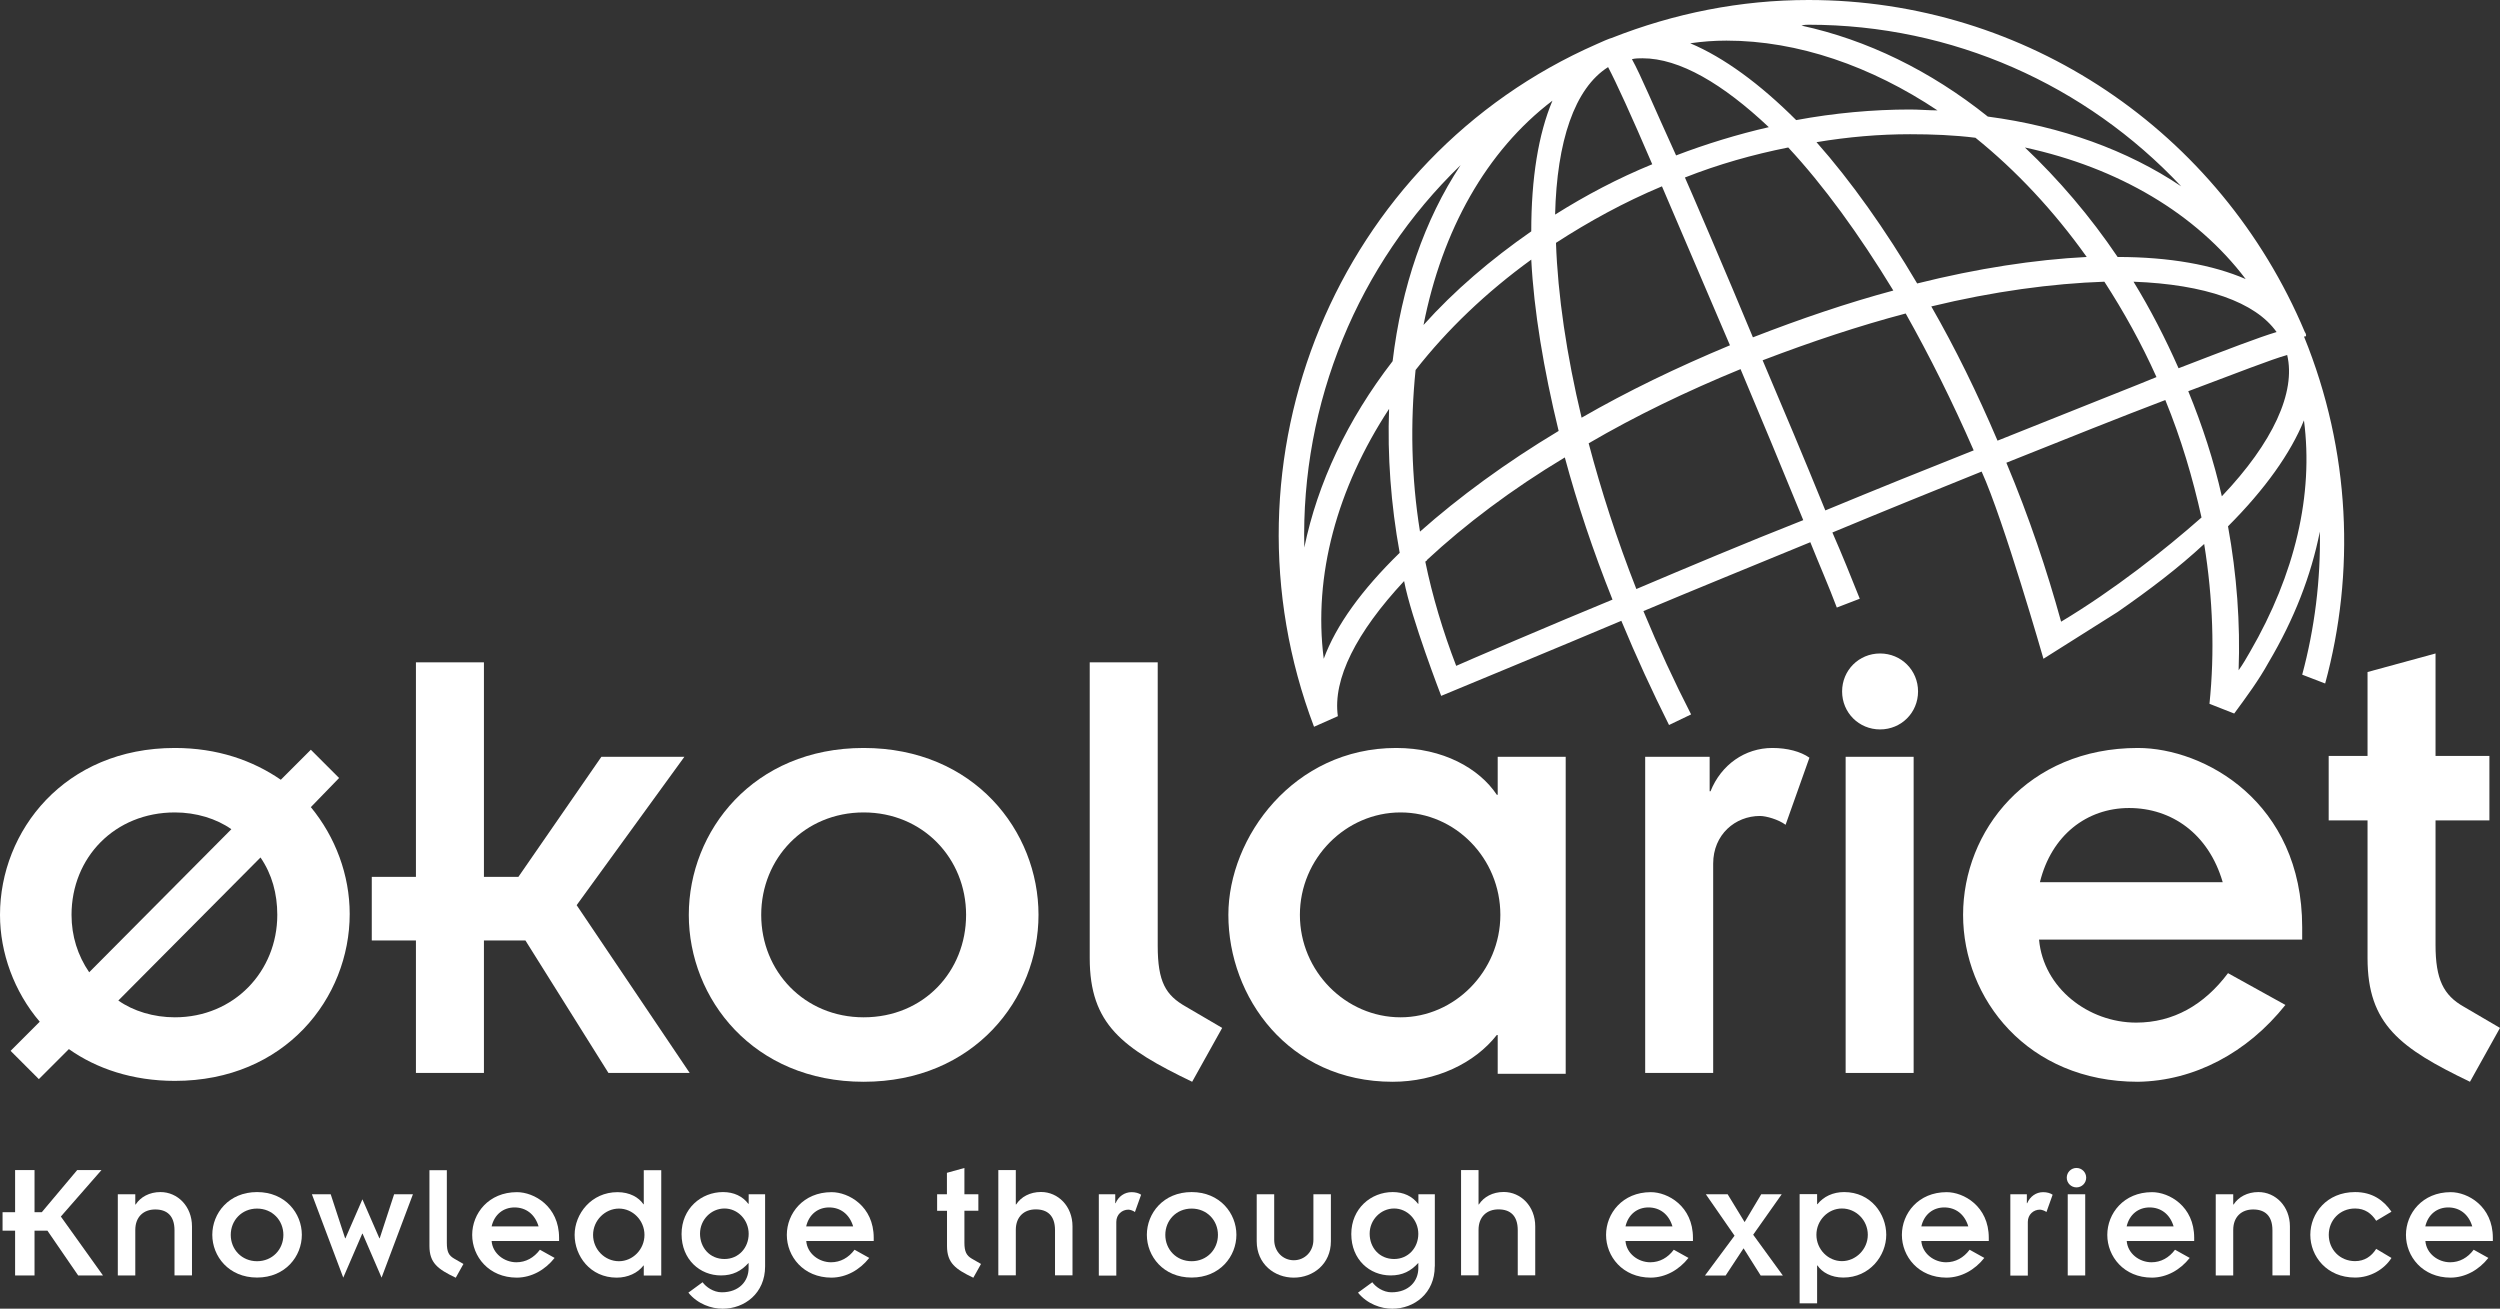
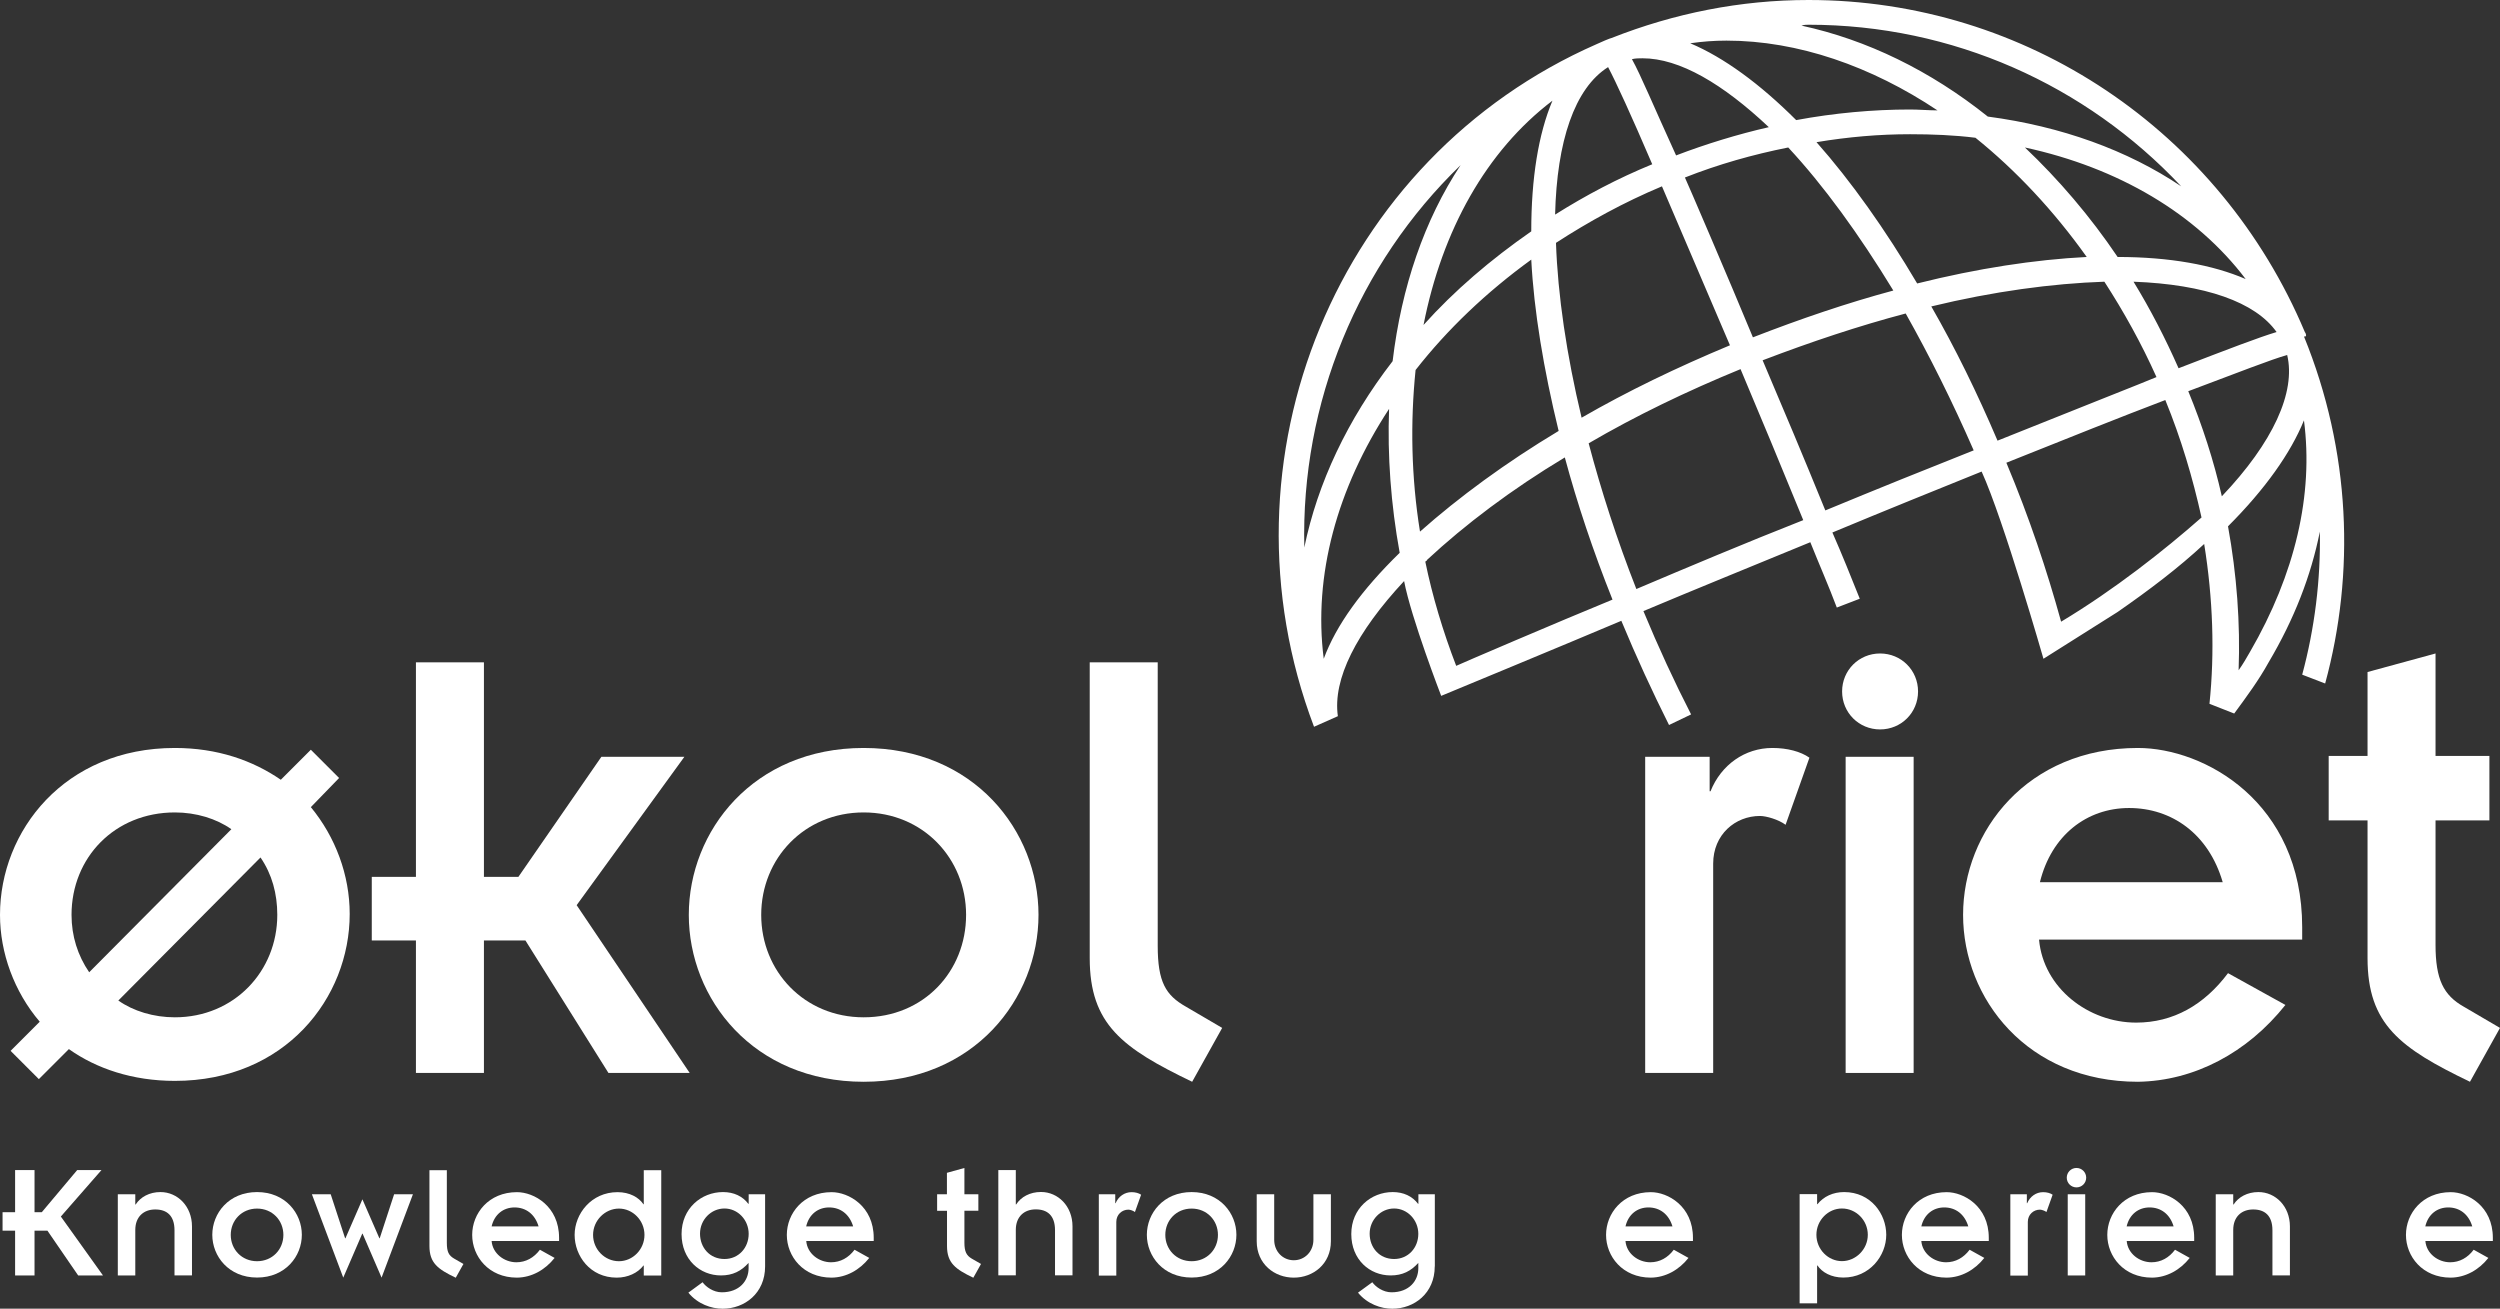
<svg xmlns="http://www.w3.org/2000/svg" id="Layer_1" data-name="Layer 1" viewBox="0 0 283.1 148.19">
  <rect x="0" y="0" width="283.1" height="148.19" fill="#333333" stroke="none" />
  <defs>
    <style>
      .cls-1 {
        fill: #fff;
      }

path {
fill: #fff;
}
    </style>
  </defs>
  <g id="logo">
    <path class="cls-1" d="M38.4,88.1l-3.2-3.2-3.4,3.4c-3.2-2.2-7.2-3.6-12-3.6-12.5,0-19.8,9.4-19.8,18.9,0,4.3,1.6,8.7,4.5,12.1l-3.3,3.3,3.2,3.2,3.4-3.4c3.1,2.2,7.2,3.6,12,3.6,12.5,0,19.8-9.4,19.8-18.9,0-4.4-1.6-8.7-4.4-12.1l3.2-3.3ZM8.1,103.6c0-6.5,4.9-11.6,11.7-11.6,2.4,0,4.7.7,6.4,1.9l-16.1,16.2c-1.3-1.9-2-4.1-2-6.5ZM19.8,115.2c-2.4,0-4.7-.7-6.4-1.9l16.1-16.2c1.3,1.9,1.9,4.1,1.9,6.5,0,6.4-4.9,11.6-11.6,11.6Z" />
    <polygon class="cls-1" points="77.5 85.7 68.1 85.7 58.7 99.3 54.8 99.3 54.8 75 47.1 75 47.1 99.3 42.1 99.3 42.1 106.5 47.1 106.5 47.1 121.5 54.8 121.5 54.8 106.5 59.5 106.5 68.9 121.5 78.1 121.5 65.3 102.5 77.5 85.7" />
    <path class="cls-1" d="M97.8,84.7c-12.5,0-19.8,9.4-19.8,18.9s7.3,18.9,19.8,18.9,19.8-9.4,19.8-18.9c0-9.5-7.3-18.9-19.8-18.9ZM97.8,115.2c-6.7,0-11.6-5.2-11.6-11.6s4.9-11.6,11.6-11.6,11.6,5.2,11.6,11.6-4.8,11.6-11.6,11.6Z" />
    <path class="cls-1" d="M131.1,107.1v-32.1h-7.7v33.5c0,7.5,3.7,10.2,11.6,14l3.4-6.1-4.1-2.4c-2.3-1.3-3.2-2.8-3.2-6.9Z" />
-     <path class="cls-1" d="M177.3,85.7h-7.7v4.3h-.1c-2-3-6.1-5.3-11.4-5.3-11.6,0-19,10.1-19,18.9,0,9.3,6.8,18.9,18.6,18.9,4.9,0,9.3-2.1,11.8-5.3h.1v4.4h7.7v-35.9h0ZM158.6,115.2c-6.2,0-11.4-5.2-11.4-11.6s5.2-11.6,11.4-11.6,11.3,5.2,11.3,11.6c0,6.4-5.2,11.6-11.3,11.6Z" />
    <path class="cls-1" d="M194,97.8c0-3.3,2.5-5.4,5.3-5.4.7,0,2.1.4,2.9,1l2.7-7.6c-1-.7-2.5-1.1-4.2-1.1-3.1,0-5.8,1.9-7,4.9h-.1v-3.9h-7.3v35.8h7.7v-23.7h0Z" />
    <path class="cls-1" d="M217.2,78.3c0-2.4-1.9-4.3-4.3-4.3s-4.3,1.9-4.3,4.3,1.9,4.3,4.3,4.3c2.4,0,4.3-1.9,4.3-4.3Z" />
    <rect class="cls-1" x="209" y="85.7" width="7.7" height="35.8" />
    <path class="cls-1" d="M242.1,84.7c-12.5,0-19.8,9.4-19.8,18.9s7.3,18.9,19.8,18.9c6.4-.1,12.4-3.3,16.7-8.7l-6.5-3.6c-2.7,3.6-6.2,5.6-10.4,5.6-5.4,0-10.5-3.9-11-9.4h29.8v-1.4c0-14.2-11.1-20.3-18.6-20.3ZM231,99.9c1.3-5.3,5.3-8.4,10.1-8.4s9,2.9,10.6,8.4h-20.7Z" />
    <path class="cls-1" d="M279,114c-2.3-1.3-3.2-3.1-3.2-7v-14.1h6.1v-7.3h-6.1v-11.6l-7.7,2.1v9.5h-4.4v7.3h4.4v15.6c0,7.5,3.7,10.2,11.6,14l3.4-6.1-4.1-2.4Z" />
    <path class="cls-1" d="M261,37.6C251.4,14.8,229.4,0,204.8,0c-7.7,0-15.2,1.5-22.3,4.3-.1,0-1.3.5-1.7.7-29.4,12.9-43.5,47-32,77.3h0l2.7-1.2c-.6-4.2,2.1-9.5,7.5-15.3.8,4.2,4.2,13,4.2,13,0,0,14.5-6,20.4-8.5,1.7,4.1,3.5,8,5.4,11.8l2.5-1.2c-1.9-3.7-3.7-7.6-5.4-11.7,5.7-2.4,12.1-5,18.9-7.8,1,2.5,2.1,5,3,7.4l2.6-1c-1-2.5-2-5-3.1-7.5,6-2.5,11.7-4.8,16.9-6.9,2.5,5.5,7,21.2,7,21.2l8.4-5.3c3.6-2.5,6.9-5,9.8-7.7,1,6.2,1.2,12.3.6,18.1l2.8,1.1c1.4-1.9,2.8-3.8,3.9-5.8,2.9-4.9,4.8-9.8,5.8-14.8.1,5.5-.6,11-2,16.2l2.6,1c3.4-12.5,2.9-26.3-2.4-39.3.4.1.2-.4.1-.5ZM226.2,49.9c-2.3-5.4-4.8-10.5-7.5-15.2,7-1.7,13.7-2.6,19.6-2.8,2.2,3.4,4.2,7,5.9,10.8-.4.2-11.8,4.7-18,7.2ZM160.3,41.9c3.6-4.6,8-8.8,13.1-12.5.3,5.8,1.4,12.4,3.1,19.4-6,3.6-11.3,7.5-15.7,11.4-1-6.2-1.1-12.4-.5-18.3ZM182.1,7.6c.9,1.7,2.6,5.4,5,11-3.9,1.6-7.5,3.5-11,5.7.2-8.3,2.2-14.3,6-16.7ZM184.8,6.7c.4-.1.8-.1,1.2-.1,4.2,0,9.1,2.9,14.3,7.8-3.5.8-7.1,1.9-10.5,3.2-2.6-5.7-4-9.1-5-10.9ZM191.4,4.9c1.4-.2,2.7-.3,4.1-.3,8.1,0,16.4,2.9,23.9,7.9-1,0-2.1-.1-3.1-.1-4.2,0-8.6.4-12.9,1.2-4.1-4.1-8.2-7.1-12-8.7ZM175.8,11.4c-1.6,3.8-2.4,8.8-2.4,14.8-4.6,3.2-8.7,6.7-12.2,10.6,2.1-10.7,7.1-19.7,14.6-25.4ZM176.2,27.5c3.7-2.4,7.7-4.6,12-6.4,2.1,4.9,4.7,11,7.7,18-6,2.5-11.6,5.2-16.8,8.2-1.7-7.1-2.7-13.9-2.9-19.8ZM190.8,20.1c3.8-1.5,7.7-2.6,11.7-3.4,4,4.3,8,9.8,11.9,16.2-5.2,1.4-10.5,3.2-15.9,5.3-2.6-6.3-7.5-17.7-7.7-18.1ZM205.7,16.1c3.6-.6,7.1-.9,10.6-.9,2.5,0,5,.1,7.4.4,4.6,3.7,8.9,8.3,12.6,13.5-5.9.3-12.4,1.3-19.2,3-3.6-6.1-7.5-11.6-11.4-16ZM254.3,31.6c-3.7-1.6-8.6-2.5-14.5-2.5-3.1-4.6-6.7-8.8-10.5-12.4,10.6,2.3,19.4,7.5,25,14.9ZM241.6,31.9c8.1.3,13.8,2.3,16.2,5.7-2,.6-5.4,1.9-11.1,4.1-1.5-3.4-3.2-6.7-5.1-9.8ZM259,40.2c1,4.2-1.6,9.9-7.4,16-.9-4-2.2-8-3.8-11.9,5.6-2.1,9.4-3.6,11.2-4.1ZM204.8,2.8c16.3,0,31.4,6.8,42.2,18.3-6.1-4.1-13.6-6.8-21.9-7.9-6.5-5.2-13.7-8.7-21.1-10.3.3-.1.6-.1.8-.1ZM165.4,18.7c-4.1,6.2-6.7,13.8-7.7,22.2-5.1,6.6-8.5,13.8-10,21.1-.4-16.4,6.1-32.1,17.7-43.3ZM149.9,74.6c-1.2-9.4,1.5-19.3,7.4-28.3-.2,5.3.2,10.8,1.2,16.3-4.3,4.2-7.2,8.2-8.6,12ZM164.9,75.4c-1.5-3.9-2.7-7.9-3.5-11.8.1-.1.2-.1.2-.2,4.3-4,9.6-8,15.6-11.6,1.4,5.2,3.2,10.6,5.4,16.1-6.1,2.5-17.3,7.3-17.7,7.5ZM185.3,66.7c-2.2-5.6-4-11.2-5.4-16.5,5.3-3.1,11.1-5.9,17.2-8.4,2.2,5.2,4.6,11,7.1,17.1-6.6,2.6-13,5.3-18.9,7.8ZM206.7,57.8c-2.4-5.9-4.8-11.6-7.1-17,5.5-2.1,10.9-3.9,16.2-5.3,2.7,4.8,5.3,10,7.7,15.5-5.3,2.1-11,4.4-16.8,6.8ZM233.4,70.4c-1.6-5.8-3.6-11.8-6.2-18,7-2.8,13-5.2,18-7.1,1.8,4.4,3.1,8.8,4.1,13.3-4.2,3.7-9.9,8.2-15.9,11.8ZM254.8,73.8c-.4.7-.8,1.4-1.3,2.1.2-5.3-.2-10.8-1.2-16.3,4.2-4.2,7.1-8.3,8.6-12,1.1,8.4-1,17.4-6.1,26.2Z" />
  </g>
  <g>
    <path class="cls-1" d="M1.71,139.36H.29v-2.09h1.42v-4.77h2.2v4.77h.82l4.01-4.77h2.75l-4.6,5.26,4.77,6.67h-2.81l-3.48-5.07h-1.46v5.07H1.71v-5.07Z" />
    <path class="cls-1" d="M13.34,135.24h1.98v1.16h.04c.55-.85,1.56-1.41,2.81-1.41,1.94,0,3.57,1.61,3.57,3.89v5.55h-1.98v-5.11c0-1.67-.87-2.36-2.18-2.36s-2.26.82-2.26,2.32v5.15h-1.98v-9.19Z" />
    <path class="cls-1" d="M29.11,134.99c3.21,0,5.07,2.41,5.07,4.84s-1.86,4.84-5.07,4.84-5.07-2.41-5.07-4.84,1.86-4.84,5.07-4.84ZM29.11,142.82c1.73,0,2.98-1.33,2.98-2.98s-1.25-2.98-2.98-2.98-2.98,1.33-2.98,2.98,1.25,2.98,2.98,2.98Z" />
    <path class="cls-1" d="M35.32,135.24h2.13l1.63,4.98h.04l1.92-4.41,1.92,4.41h.04l1.63-4.98h2.13l-3.55,9.44-2.15-4.98h-.04l-2.15,4.98-3.55-9.44Z" />
    <path class="cls-1" d="M50.6,132.5v8.23c0,1.06.23,1.44.82,1.79l1.06.61-.87,1.56c-2.03-.97-2.98-1.67-2.98-3.59v-8.59h1.98Z" />
    <path class="cls-1" d="M62.81,142.44c-1.1,1.39-2.62,2.22-4.27,2.24-3.21,0-5.07-2.41-5.07-4.84s1.86-4.84,5.07-4.84c1.92,0,4.77,1.58,4.77,5.17v.36h-7.64c.11,1.41,1.42,2.41,2.81,2.41,1.06,0,1.98-.51,2.66-1.42l1.67.93ZM60.99,138.88c-.42-1.41-1.46-2.15-2.72-2.15s-2.28.78-2.6,2.15h5.32Z" />
    <path class="cls-1" d="M72.9,143.31h-.04c-.63.84-1.77,1.37-3.02,1.37-3.02,0-4.77-2.47-4.77-4.84s1.88-4.84,4.86-4.84c1.37,0,2.41.59,2.93,1.37h.04v-3.86h1.98v11.93h-1.98v-1.12ZM70.09,142.82c1.56,0,2.89-1.33,2.89-2.98s-1.33-2.98-2.89-2.98-2.93,1.33-2.93,2.98,1.33,2.98,2.93,2.98Z" />
    <path class="cls-1" d="M86.64,143.41c0,3.04-2.32,4.79-4.81,4.79-1.27,0-2.83-.53-3.88-1.82l1.61-1.18c.38.53,1.23,1.14,2.17,1.14,2.01,0,3.04-1.31,3.04-2.72v-.61c-.84.93-1.79,1.42-3.13,1.42-2.37,0-4.46-1.79-4.46-4.69s2.24-4.75,4.69-4.75c1.23,0,2.22.47,2.87,1.33h.04v-1.08h1.86v8.17ZM82.04,142.57c1.6,0,2.74-1.27,2.74-2.85s-1.23-2.87-2.74-2.87-2.77,1.27-2.77,2.85,1.1,2.87,2.77,2.87Z" />
    <path class="cls-1" d="M98.44,142.44c-1.1,1.39-2.62,2.22-4.27,2.24-3.21,0-5.07-2.41-5.07-4.84s1.86-4.84,5.07-4.84c1.92,0,4.77,1.58,4.77,5.17v.36h-7.64c.11,1.41,1.42,2.41,2.81,2.41,1.06,0,1.98-.51,2.66-1.42l1.67.93ZM96.61,138.88c-.42-1.41-1.46-2.15-2.72-2.15s-2.28.78-2.6,2.15h5.32Z" />
    <path class="cls-1" d="M106.11,135.24h1.12v-2.43l1.98-.55v2.98h1.58v1.86h-1.58v3.63c0,.99.23,1.44.82,1.79l1.06.61-.87,1.56c-2.03-.97-2.98-1.67-2.98-3.59v-3.99h-1.12v-1.86Z" />
    <path class="cls-1" d="M113.05,132.5h1.98v3.89h.04c.55-.85,1.56-1.41,2.81-1.41,1.94,0,3.57,1.61,3.57,3.89v5.55h-1.98v-5.11c0-1.67-.87-2.36-2.18-2.36s-2.26.82-2.26,2.32v5.15h-1.98v-11.93Z" />
    <path class="cls-1" d="M124.43,135.24h1.86v1.01h.04c.32-.76,1.01-1.25,1.81-1.25.44,0,.82.11,1.08.29l-.7,1.96c-.19-.15-.55-.27-.74-.27-.72,0-1.37.55-1.37,1.39v6.08h-1.98v-9.19Z" />
    <path class="cls-1" d="M134.94,134.99c3.21,0,5.07,2.41,5.07,4.84s-1.86,4.84-5.07,4.84-5.07-2.41-5.07-4.84,1.86-4.84,5.07-4.84ZM134.94,142.82c1.73,0,2.98-1.33,2.98-2.98s-1.25-2.98-2.98-2.98-2.98,1.33-2.98,2.98,1.25,2.98,2.98,2.98Z" />
    <path class="cls-1" d="M142.31,135.24h1.98v5.15c0,1.35.99,2.32,2.22,2.32s2.22-.97,2.22-2.32v-5.15h1.98v5.32c0,2.58-2.01,4.12-4.2,4.12s-4.2-1.54-4.2-4.12v-5.32Z" />
    <path class="cls-1" d="M162.47,143.41c0,3.04-2.32,4.79-4.81,4.79-1.27,0-2.83-.53-3.88-1.82l1.62-1.18c.38.53,1.23,1.14,2.17,1.14,2.01,0,3.04-1.31,3.04-2.72v-.61c-.84.93-1.79,1.42-3.13,1.42-2.38,0-4.46-1.79-4.46-4.69s2.24-4.75,4.69-4.75c1.23,0,2.22.47,2.87,1.33h.04v-1.08h1.86v8.17ZM157.87,142.57c1.6,0,2.74-1.27,2.74-2.85s-1.24-2.87-2.74-2.87-2.77,1.27-2.77,2.85,1.1,2.87,2.77,2.87Z" />
-     <path class="cls-1" d="M165.45,132.5h1.98v3.89h.04c.55-.85,1.56-1.41,2.81-1.41,1.94,0,3.57,1.61,3.57,3.89v5.55h-1.98v-5.11c0-1.67-.87-2.36-2.18-2.36s-2.26.82-2.26,2.32v5.15h-1.98v-11.93Z" />
    <path class="cls-1" d="M191.21,142.44c-1.1,1.39-2.62,2.22-4.27,2.24-3.21,0-5.07-2.41-5.07-4.84s1.86-4.84,5.07-4.84c1.92,0,4.77,1.58,4.77,5.17v.36h-7.64c.11,1.41,1.42,2.41,2.81,2.41,1.06,0,1.98-.51,2.66-1.42l1.67.93ZM189.39,138.88c-.42-1.41-1.46-2.15-2.72-2.15s-2.28.78-2.6,2.15h5.32Z" />
-     <path class="cls-1" d="M196.42,139.93l-3.25-4.69h2.47l1.92,3.15,1.88-3.15h2.32l-3.23,4.58,3.36,4.62h-2.51l-1.94-3.08-2.03,3.08h-2.34l3.34-4.5Z" />
    <path class="cls-1" d="M205.77,136.36h.04c.7-.87,1.77-1.37,3.02-1.37,3.02,0,4.77,2.47,4.77,4.84s-1.88,4.84-4.86,4.84c-1.37,0-2.41-.59-2.93-1.37h-.04v4.29h-1.98v-12.37h1.98v1.12ZM208.58,136.85c-1.56,0-2.89,1.33-2.89,2.98s1.33,2.98,2.89,2.98,2.93-1.33,2.93-2.98-1.33-2.98-2.93-2.98Z" />
    <path class="cls-1" d="M224.71,142.44c-1.1,1.39-2.62,2.22-4.27,2.24-3.21,0-5.07-2.41-5.07-4.84s1.86-4.84,5.07-4.84c1.92,0,4.77,1.58,4.77,5.17v.36h-7.64c.11,1.41,1.42,2.41,2.81,2.41,1.06,0,1.98-.51,2.66-1.42l1.67.93ZM222.89,138.88c-.42-1.41-1.46-2.15-2.72-2.15s-2.28.78-2.6,2.15h5.32Z" />
    <path class="cls-1" d="M227.66,135.24h1.86v1.01h.04c.32-.76,1.01-1.25,1.8-1.25.44,0,.82.11,1.08.29l-.7,1.96c-.19-.15-.55-.27-.74-.27-.72,0-1.37.55-1.37,1.39v6.08h-1.98v-9.19Z" />
    <path class="cls-1" d="M235.14,132.26c.61,0,1.1.49,1.1,1.1s-.49,1.1-1.1,1.1-1.1-.49-1.1-1.1.49-1.1,1.1-1.1ZM234.15,135.24h1.98v9.19h-1.98v-9.19Z" />
    <path class="cls-1" d="M247.97,142.44c-1.1,1.39-2.62,2.22-4.27,2.24-3.21,0-5.07-2.41-5.07-4.84s1.86-4.84,5.07-4.84c1.92,0,4.77,1.58,4.77,5.17v.36h-7.64c.11,1.41,1.42,2.41,2.81,2.41,1.06,0,1.98-.51,2.66-1.42l1.67.93ZM246.14,138.88c-.42-1.41-1.46-2.15-2.72-2.15s-2.28.78-2.6,2.15h5.32Z" />
    <path class="cls-1" d="M250.91,135.24h1.98v1.16h.04c.55-.85,1.56-1.41,2.81-1.41,1.94,0,3.57,1.61,3.57,3.89v5.55h-1.98v-5.11c0-1.67-.87-2.36-2.18-2.36s-2.26.82-2.26,2.32v5.15h-1.98v-9.19Z" />
-     <path class="cls-1" d="M269.08,138.24c-.53-.82-1.27-1.39-2.39-1.39-1.73,0-2.98,1.33-2.98,2.98s1.25,2.98,2.98,2.98c1.08,0,1.86-.55,2.39-1.39l1.73,1.03c-.82,1.29-2.38,2.22-4.12,2.22-3.21,0-5.07-2.41-5.07-4.84s1.86-4.84,5.07-4.84c1.96,0,3.23.93,4.12,2.22l-1.73,1.03Z" />
    <path class="cls-1" d="M281.79,142.44c-1.1,1.39-2.62,2.22-4.27,2.24-3.21,0-5.07-2.41-5.07-4.84s1.86-4.84,5.07-4.84c1.92,0,4.77,1.58,4.77,5.17v.36h-7.64c.11,1.41,1.42,2.41,2.81,2.41,1.06,0,1.98-.51,2.66-1.42l1.67.93ZM279.96,138.88c-.42-1.41-1.46-2.15-2.72-2.15s-2.28.78-2.6,2.15h5.32Z" />
  </g>
</svg>